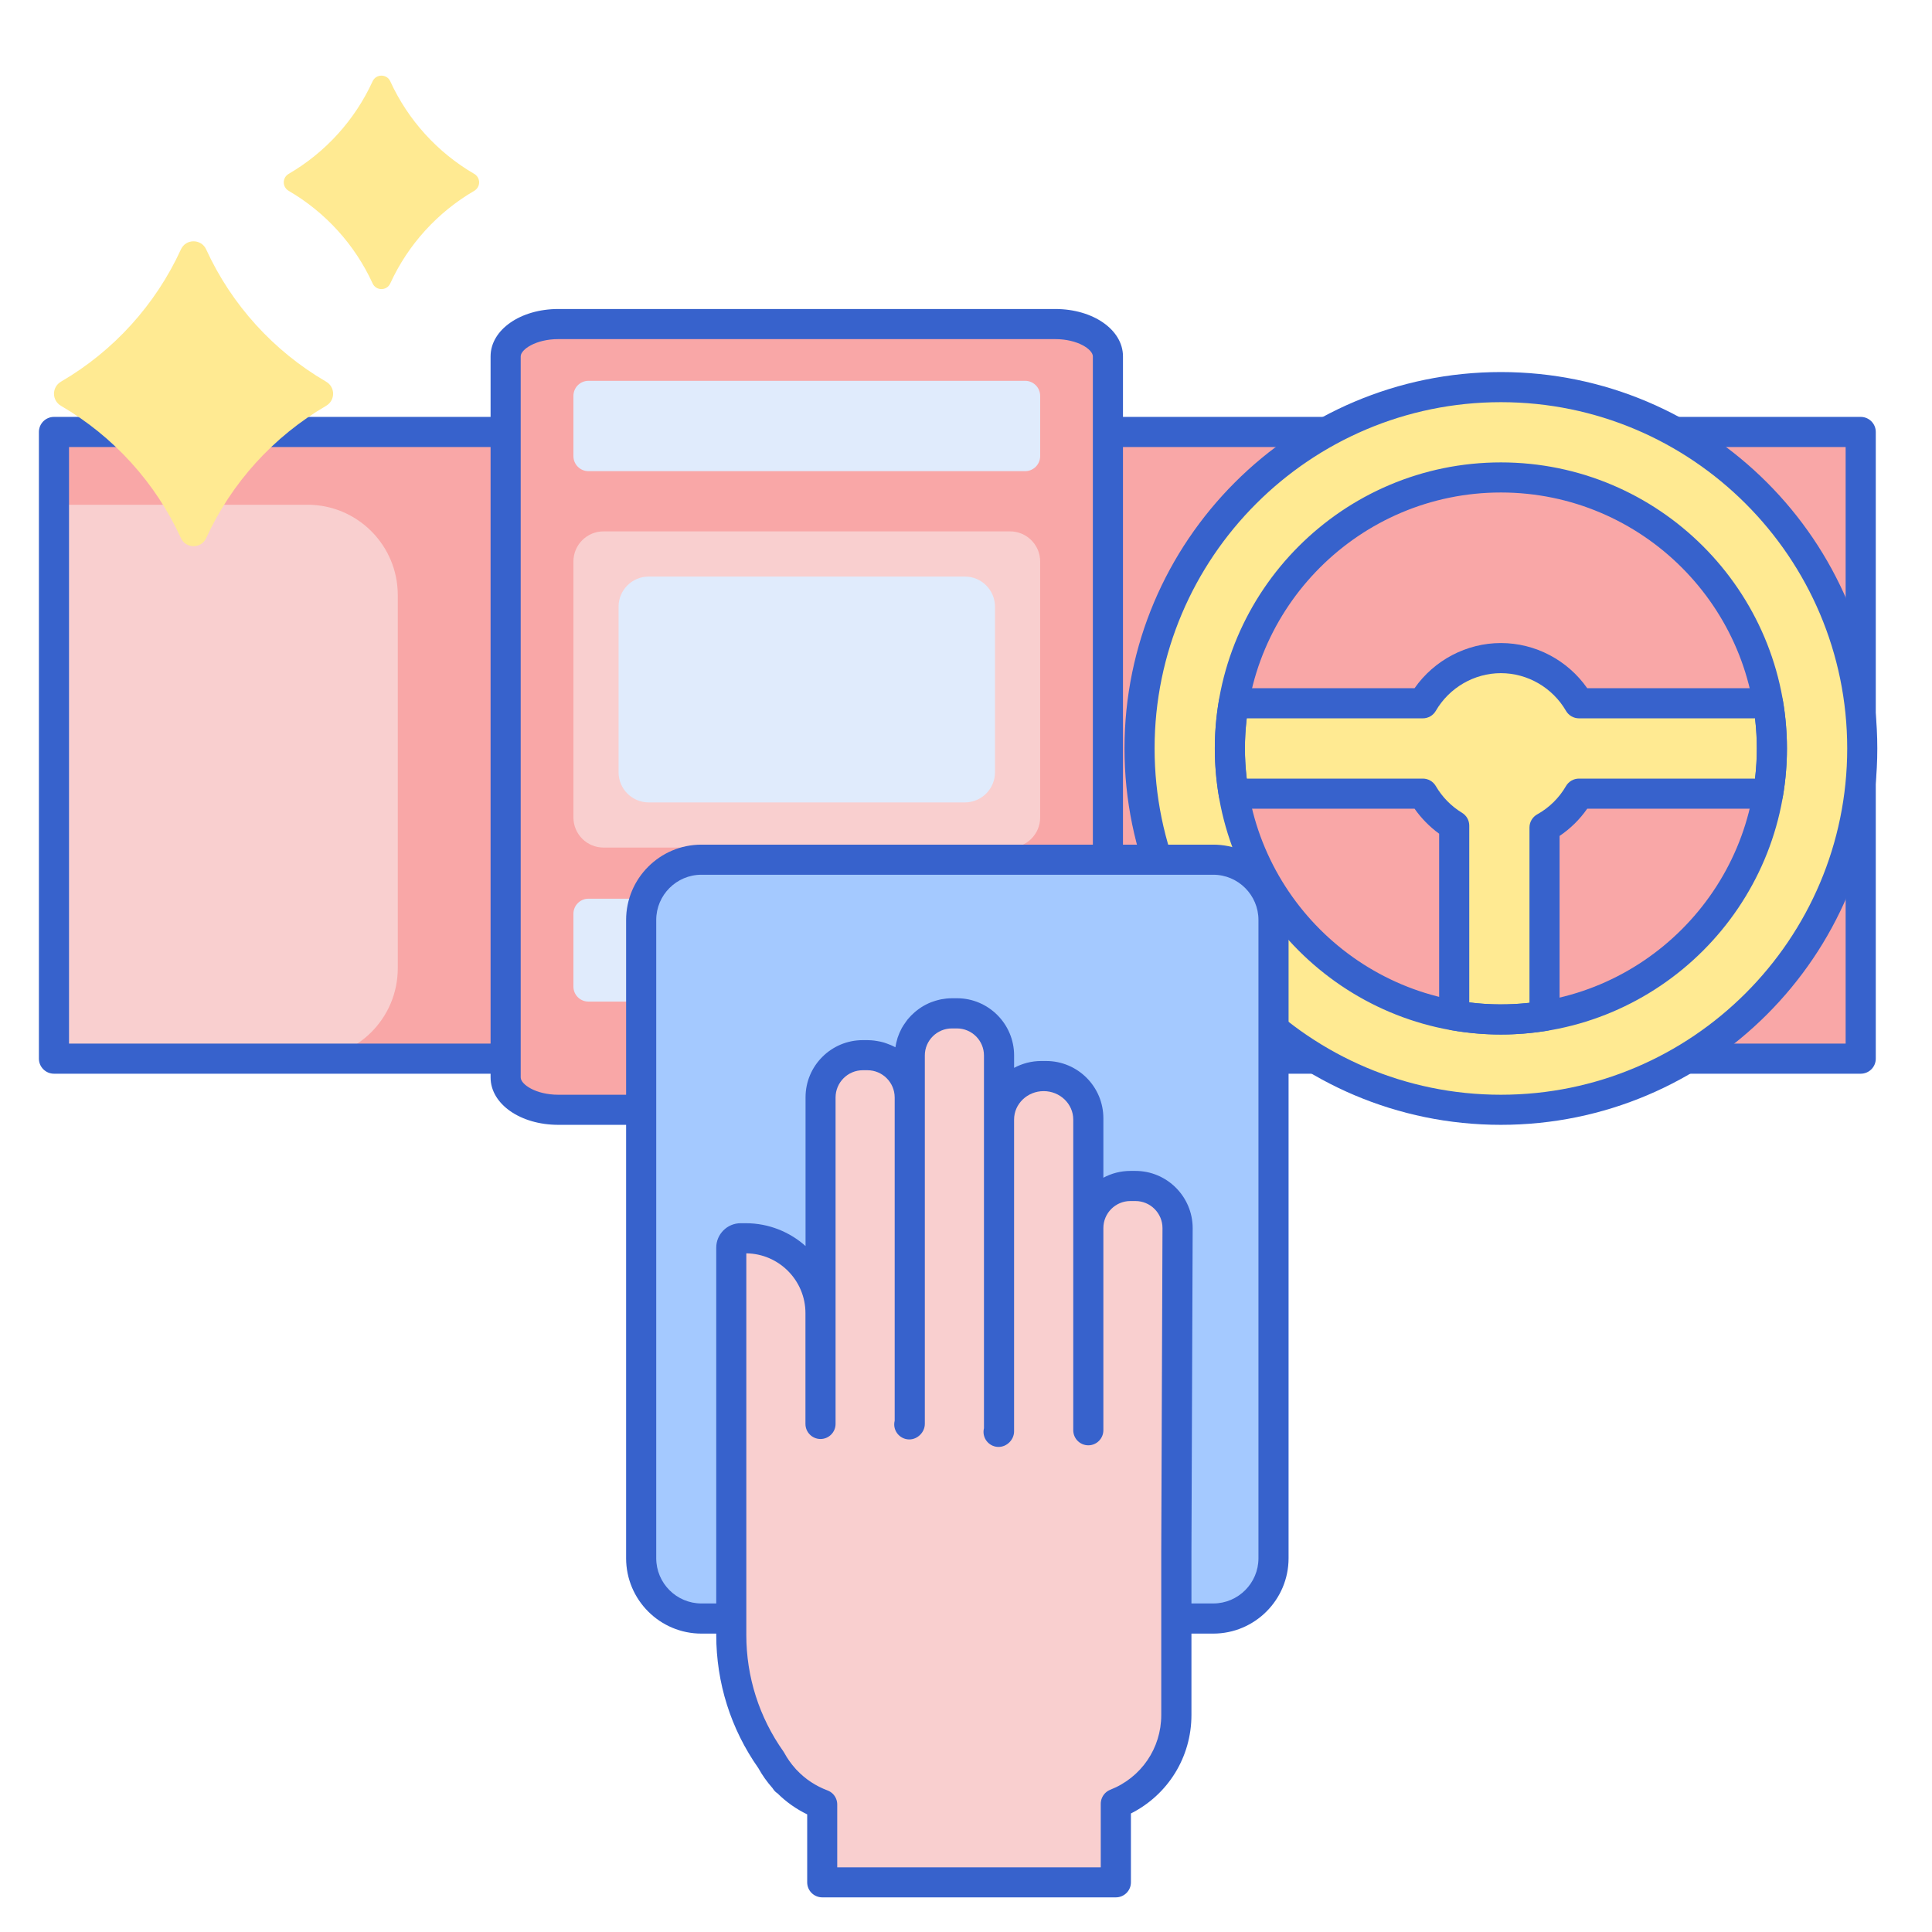
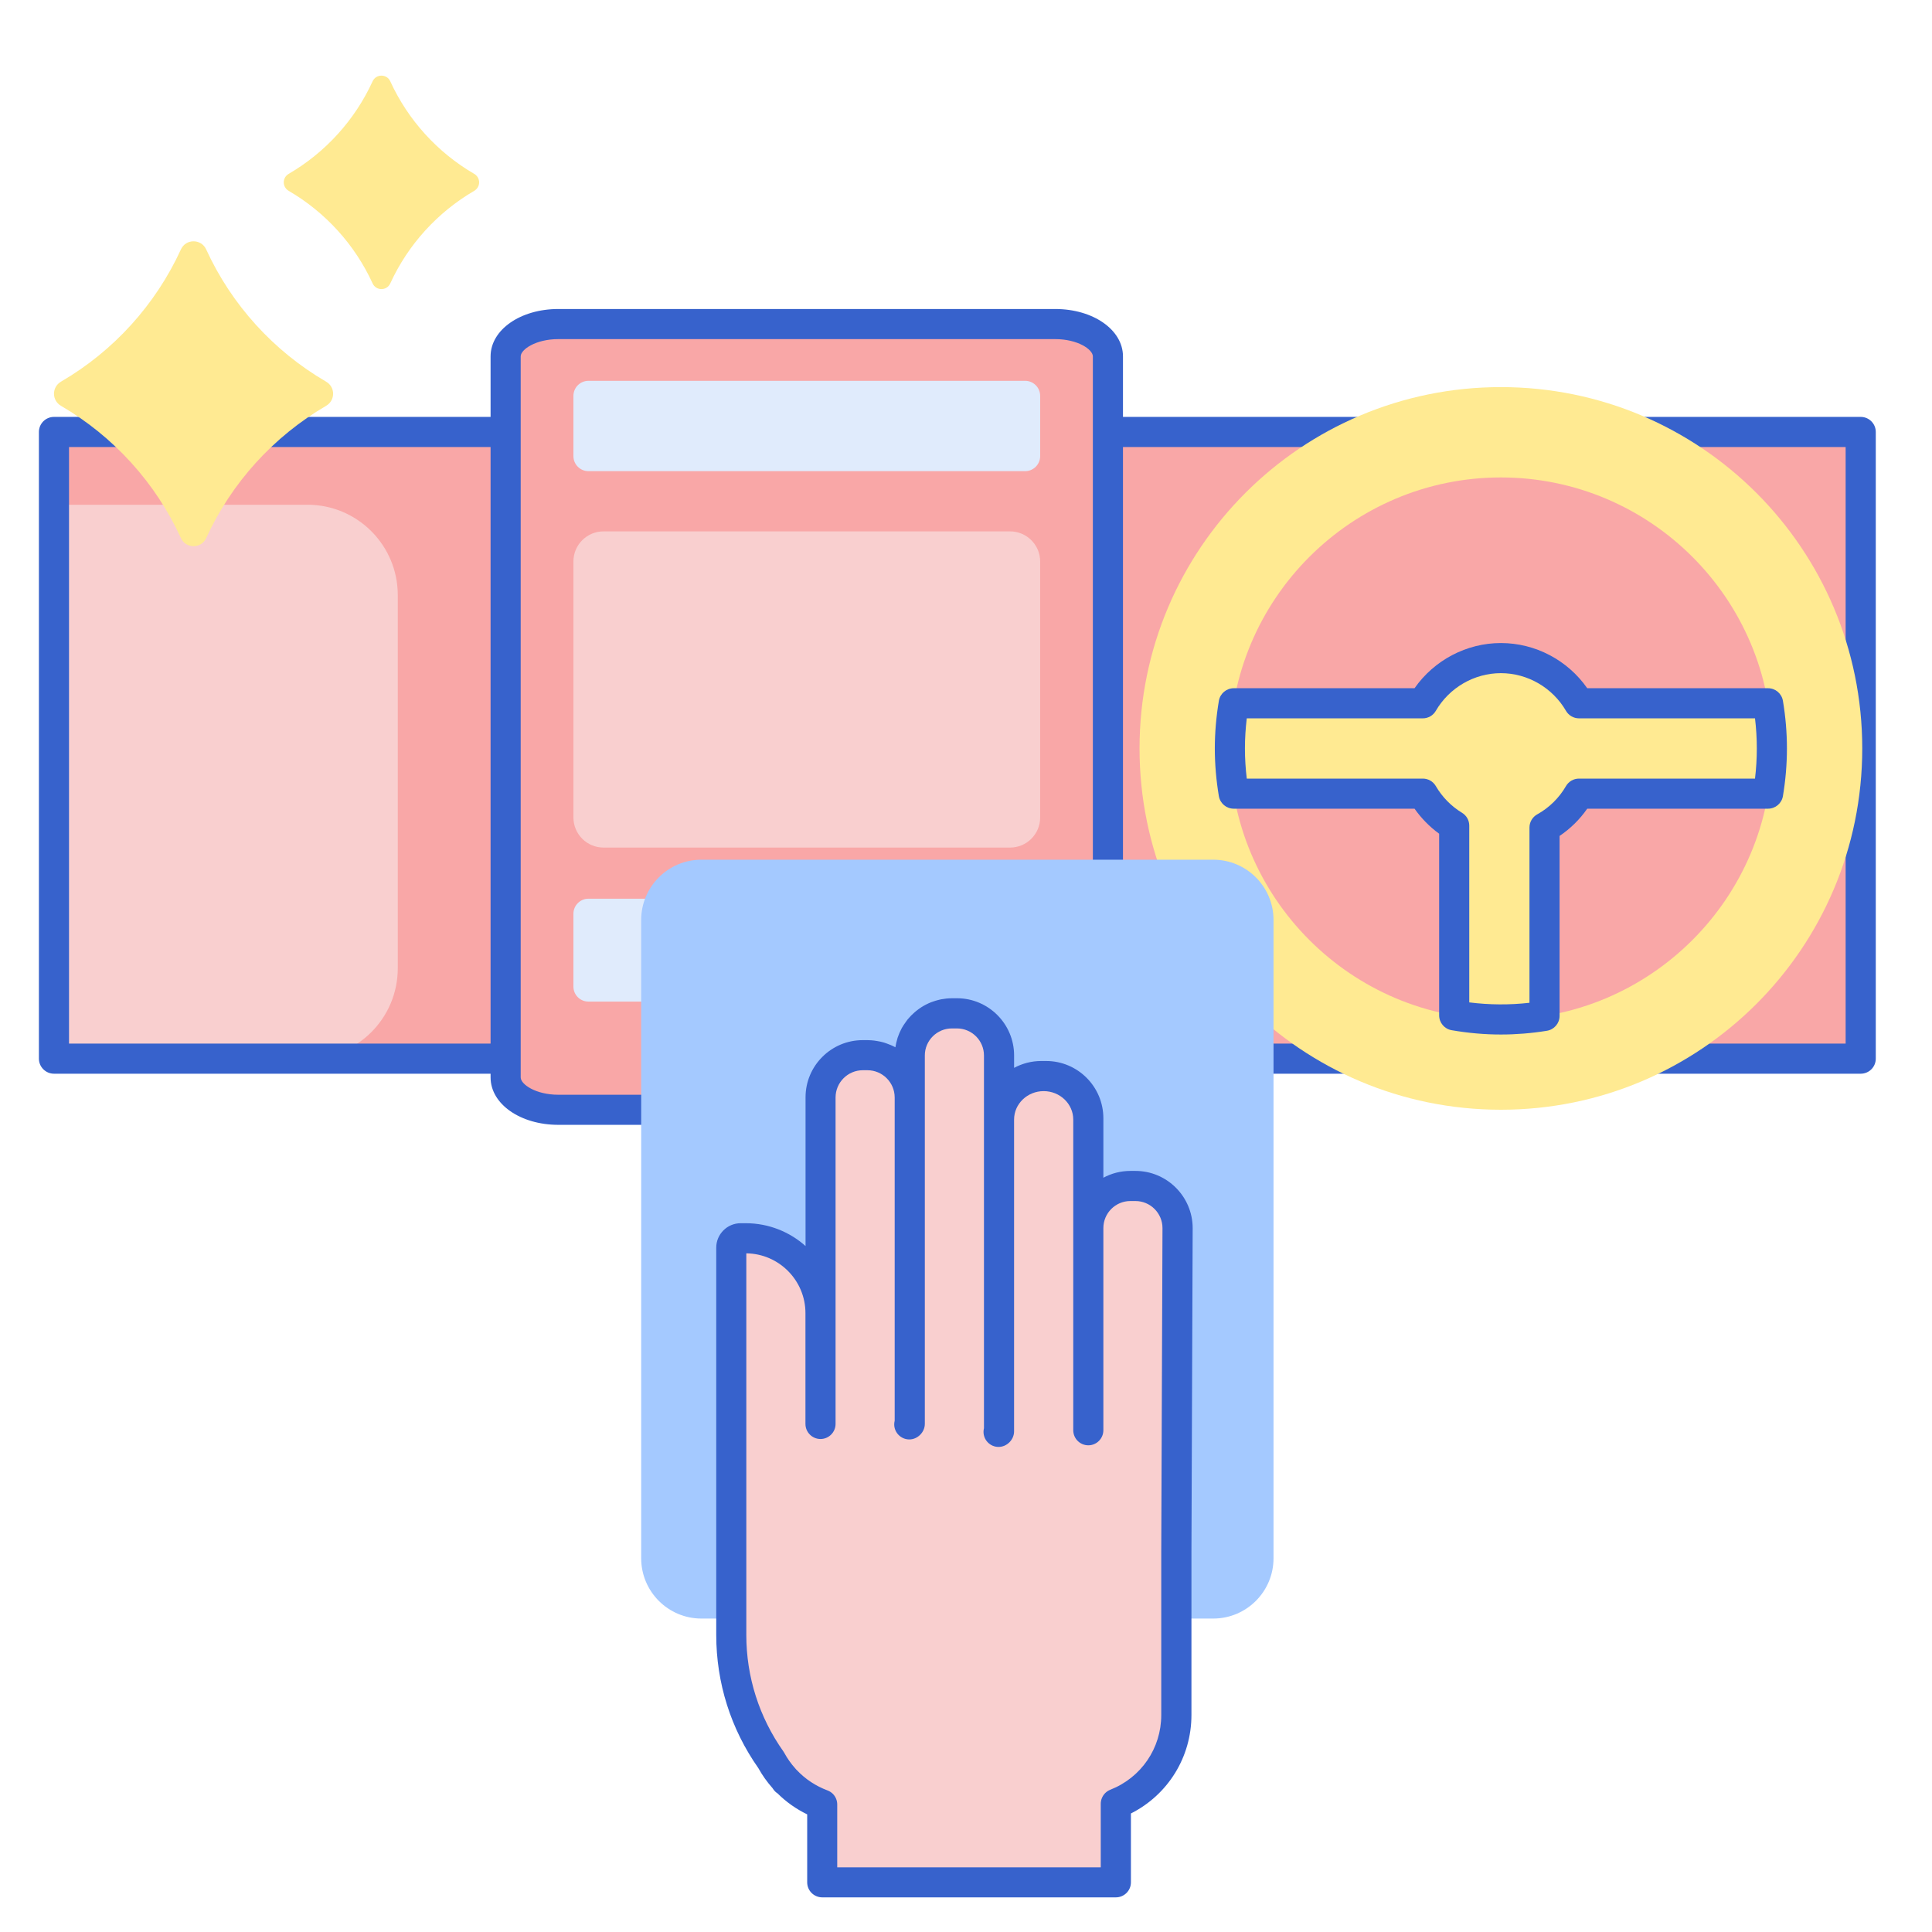
<svg xmlns="http://www.w3.org/2000/svg" version="1.1" baseProfile="tiny" id="Layer_1" x="0px" y="0px" width="80px" height="80px" viewBox="0 0 80 80" xml:space="preserve">
  <g>
    <path fill="#F9A7A7" d="M2.235,17.887h74.813v25.949H2.235V17.887z" />
    <path fill="#FFEA92" d="M73.212,29.121h-7.828c-0.647-1.115-1.853-1.87-3.234-1.87s-2.587,0.755-3.234,1.87h-7.828   c-0.103,0.609-0.16,1.233-0.16,1.871c0,0.638,0.058,1.263,0.16,1.871h7.828c0.315,0.544,0.764,1,1.3,1.325v7.855   c0.629,0.11,1.274,0.171,1.935,0.171c0.614,0,1.218-0.052,1.807-0.147v-7.801c0.594-0.329,1.087-0.817,1.428-1.403h7.828   c0.104-0.608,0.159-1.233,0.159-1.871S73.315,29.73,73.212,29.121z" />
    <path fill="#F9CFCF" d="M12.73,43.836H2.235V20.9H12.73c2.065,0,3.741,1.675,3.741,3.741v15.454   C16.471,42.161,14.795,43.836,12.73,43.836z" />
    <path fill="#3762CC" d="M77.048,44.46H2.235c-0.343,0-0.624-0.28-0.624-0.624V17.887c0-0.345,0.28-0.624,0.624-0.624h74.813   c0.344,0,0.624,0.279,0.624,0.624v25.949C77.672,44.182,77.393,44.46,77.048,44.46z M2.858,43.213h73.566V18.51H2.858V43.213z" />
    <path fill="#F9A7A7" d="M20.938,14.757v29.858c0,0.741,0.977,1.338,2.182,1.338h20.574c1.205,0,2.183-0.597,2.183-1.338V14.757   c0-0.739-0.978-1.338-2.183-1.338H23.12C21.915,13.418,20.938,14.018,20.938,14.757z" />
    <path fill="#F9CFCF" d="M41.824,35.096H24.991c-0.688,0-1.247-0.558-1.247-1.248V23.25c0-0.688,0.558-1.247,1.247-1.247h16.833   c0.688,0,1.247,0.559,1.247,1.247v10.598C43.071,34.539,42.513,35.096,41.824,35.096z" />
    <g>
-       <path fill="#E0EBFC" d="M25.614,31.979v-6.858c0-0.688,0.559-1.247,1.247-1.247h13.092c0.689,0,1.247,0.559,1.247,1.247v6.858    c0,0.688-0.558,1.247-1.247,1.247H26.861C26.173,33.226,25.614,32.667,25.614,31.979z" />
      <path fill="#E0EBFC" d="M42.448,19.51h-18.08c-0.345,0-0.624-0.279-0.624-0.623v-2.494c0-0.345,0.279-0.624,0.624-0.624h18.08    c0.344,0,0.623,0.278,0.623,0.624v2.494C43.071,19.23,42.792,19.51,42.448,19.51z" />
      <path fill="#E0EBFC" d="M42.448,41.474h-18.08c-0.345,0-0.624-0.277-0.624-0.622v-3.015c0-0.343,0.279-0.624,0.624-0.624h18.08    c0.344,0,0.623,0.28,0.623,0.624v3.015C43.071,41.196,42.792,41.474,42.448,41.474z" />
    </g>
    <path fill="#3762CC" d="M43.693,46.577H23.12c-1.574,0-2.806-0.862-2.806-1.963V14.757c0-1.099,1.232-1.962,2.806-1.962h20.573   c1.574,0,2.807,0.863,2.807,1.962v29.857C46.5,45.715,45.268,46.577,43.693,46.577z M23.12,14.042   c-0.937,0-1.559,0.431-1.559,0.715v29.857c0,0.285,0.622,0.717,1.559,0.717h20.573c0.937,0,1.56-0.432,1.56-0.717V14.757   c0-0.285-0.623-0.715-1.56-0.715H23.12z" />
    <path fill="#FFEA92" d="M62.149,16.029c-8.264,0-14.963,6.699-14.963,14.962c0,8.265,6.699,14.961,14.963,14.961   c8.265,0,14.963-6.697,14.963-14.961C77.112,22.728,70.414,16.029,62.149,16.029z M62.149,42.214   c-6.188,0-11.223-5.034-11.223-11.222c0-6.188,5.035-11.222,11.223-11.222c6.188,0,11.222,5.033,11.222,11.222   C73.371,37.18,68.338,42.214,62.149,42.214z" />
-     <path fill="#3762CC" d="M62.149,46.577c-8.593,0-15.586-6.99-15.586-15.585c0-8.594,6.993-15.586,15.586-15.586   c8.595,0,15.586,6.993,15.586,15.586C77.735,39.587,70.744,46.577,62.149,46.577z M62.149,16.653   c-7.906,0-14.34,6.432-14.34,14.339c0,7.907,6.434,14.339,14.34,14.339s14.34-6.432,14.34-14.339   C76.489,23.085,70.056,16.653,62.149,16.653z M62.149,42.837c-6.531,0-11.846-5.313-11.846-11.845   c0-6.531,5.314-11.845,11.846-11.845s11.845,5.314,11.845,11.845C73.994,37.524,68.681,42.837,62.149,42.837z M62.149,20.393   c-5.845,0-10.6,4.755-10.6,10.599c0,5.845,4.755,10.598,10.6,10.598c5.844,0,10.598-4.753,10.598-10.598   C72.747,25.148,67.993,20.393,62.149,20.393z" />
    <path fill="#A4C9FF" d="M50.237,67.021H29.045c-1.378,0-2.495-1.118-2.495-2.497V38.094c0-1.378,1.117-2.496,2.495-2.496h21.192   c1.379,0,2.497,1.118,2.497,2.496v26.429C52.734,65.902,51.616,67.021,50.237,67.021z" />
-     <path fill="#3762CC" d="M50.237,67.644H29.045c-1.721,0-3.119-1.399-3.119-3.12V38.094c0-1.72,1.398-3.119,3.119-3.119h21.192   c1.721,0,3.12,1.399,3.12,3.119v26.429C53.357,66.244,51.958,67.644,50.237,67.644z M29.045,36.221   c-1.032,0-1.872,0.841-1.872,1.873v26.429c0,1.032,0.84,1.873,1.872,1.873h21.192c1.032,0,1.873-0.84,1.873-1.873V38.094   c0-1.032-0.84-1.873-1.873-1.873H29.045z" />
    <path fill="#F9CFCF" d="M47.015,49.109h-0.207c-0.962,0-1.743,0.779-1.743,1.743v-4.548c0-0.964-0.782-1.744-1.745-1.744h-0.207   c-0.964,0-1.745,0.78-1.745,1.742v-2.597c0-0.965-0.78-1.745-1.744-1.745h-0.205c-0.965,0-1.746,0.78-1.746,1.745v1.737   c0-0.966-0.784-1.75-1.752-1.75h-0.192c-0.968,0-1.752,0.784-1.752,1.752v8.93c0-1.711-1.388-3.1-3.1-3.1H30.67   c-0.215,0-0.388,0.174-0.388,0.387v16.29c0,1.692,0.524,3.344,1.503,4.727l0.162,0.23c0.145,0.263,0.321,0.509,0.52,0.733   l0.075,0.104c0,0,0.001-0.006,0.004-0.016c0.415,0.434,0.925,0.776,1.499,0.988c0.002,0,0.002,0.002,0.002,0.002v3.225h0.001   h12.155c0.001,0,0.001,0,0.001,0v-3.253V74.69c1.466-0.577,2.505-2.003,2.505-3.675v-6.743h0.013c0.021,0,0.04-0.017,0.04-0.039   v-13.38C48.761,49.891,47.979,49.109,47.015,49.109z" />
    <path fill="#3762CC" d="M47.016,48.485h-0.208c-0.404,0-0.786,0.102-1.12,0.282v-2.463c0-1.307-1.063-2.37-2.368-2.37h-0.207   c-0.406,0-0.787,0.104-1.121,0.284v-0.513c0-1.307-1.062-2.37-2.368-2.37h-0.207c-0.005,0-0.007,0.001-0.011,0.001   c-0.073,0-0.146,0.004-0.219,0.012c-0.028,0.003-0.058,0.008-0.086,0.012c-0.045,0.006-0.092,0.012-0.138,0.021   c-0.033,0.007-0.064,0.016-0.097,0.023c-0.04,0.01-0.08,0.02-0.119,0.032c-0.034,0.01-0.067,0.02-0.1,0.033   c-0.037,0.012-0.074,0.023-0.108,0.038c-0.035,0.015-0.067,0.029-0.1,0.043c-0.033,0.016-0.066,0.031-0.1,0.049   c-0.033,0.018-0.065,0.034-0.097,0.053c-0.03,0.018-0.062,0.036-0.092,0.056c-0.031,0.021-0.062,0.04-0.092,0.063   c-0.029,0.02-0.057,0.041-0.085,0.063c-0.028,0.024-0.06,0.046-0.086,0.07c-0.027,0.023-0.053,0.048-0.078,0.071   c-0.027,0.024-0.056,0.052-0.082,0.078c-0.024,0.023-0.047,0.052-0.071,0.077c-0.025,0.028-0.051,0.055-0.074,0.084   c-0.021,0.027-0.043,0.057-0.064,0.087c-0.035,0.048-0.069,0.098-0.102,0.147c-0.025,0.039-0.051,0.078-0.073,0.119   c-0.016,0.031-0.031,0.063-0.046,0.094c-0.017,0.035-0.036,0.069-0.05,0.105c-0.013,0.031-0.026,0.064-0.038,0.097   c-0.015,0.036-0.029,0.072-0.041,0.109c-0.01,0.034-0.019,0.068-0.028,0.104c-0.011,0.037-0.021,0.074-0.03,0.113   c-0.008,0.035-0.013,0.069-0.02,0.104c-0.003,0.025-0.01,0.049-0.014,0.073c-0.121-0.067-0.25-0.119-0.381-0.165   c-0.033-0.012-0.065-0.021-0.098-0.033c-0.047-0.013-0.094-0.024-0.142-0.036c-0.044-0.011-0.089-0.019-0.134-0.025   c-0.041-0.008-0.082-0.014-0.124-0.019c-0.078-0.012-0.157-0.014-0.237-0.016c-0.01,0-0.02-0.002-0.029-0.002h-0.206   c-1.307,0-2.369,1.062-2.369,2.367v6.159c-0.659-0.588-1.528-0.945-2.477-0.945H30.67c-0.558,0-1.012,0.454-1.012,1.011v16.035   c0,1.986,0.602,3.894,1.743,5.516c0.159,0.289,0.354,0.565,0.584,0.825l0.049,0.07c0.045,0.062,0.101,0.113,0.163,0.153   c0.357,0.355,0.774,0.649,1.227,0.868v2.815c0,0.344,0.28,0.622,0.625,0.622h12.156c0.343,0,0.624-0.277,0.624-0.622v-2.852   c1.534-0.775,2.506-2.333,2.506-4.078v-6.742l0.051-13.418v-0.003C49.383,49.547,48.321,48.485,47.016,48.485z M48.085,64.272   v6.744c0,1.374-0.828,2.589-2.111,3.094c-0.079,0.032-0.151,0.078-0.211,0.139c-0.117,0.118-0.183,0.278-0.183,0.443v2.63H34.668   v-2.602c0-0.167-0.067-0.325-0.183-0.443c-0.065-0.062-0.142-0.112-0.226-0.142c-0.475-0.178-0.913-0.465-1.261-0.835   c-0.01-0.01-0.02-0.021-0.03-0.029c-0.009-0.014-0.02-0.025-0.032-0.038c-0.183-0.204-0.336-0.421-0.457-0.645   c-0.012-0.022-0.026-0.044-0.04-0.064c-1.004-1.42-1.536-3.087-1.536-4.827V51.898c1.353,0.016,2.449,1.12,2.449,2.477v4.587   c0,0.343,0.279,0.624,0.623,0.624c0.345,0,0.624-0.281,0.624-0.624V45.445c0-0.622,0.506-1.129,1.128-1.129h0.192   c0.622,0,1.128,0.507,1.128,1.129v13.383c-0.012,0.049-0.019,0.099-0.019,0.152c0,0.345,0.281,0.624,0.625,0.624   c0.343,0,0.642-0.3,0.642-0.643V45.445c0-0.002,0-0.003,0-0.005v-0.003v-1.731c0-0.62,0.503-1.121,1.121-1.121h0.207   c0.618,0,1.121,0.501,1.121,1.121v15.433c-0.012,0.048-0.019,0.099-0.019,0.15c0,0.345,0.279,0.625,0.624,0.625   c0.344,0,0.642-0.299,0.642-0.644V46.358c0-0.648,0.549-1.177,1.225-1.177c0.675,0,1.225,0.528,1.225,1.177v12.864   c0,0.344,0.278,0.625,0.624,0.625c0.344,0,0.623-0.281,0.623-0.625v-8.37c0-0.618,0.502-1.12,1.119-1.12h0.208   c0.618,0,1.121,0.502,1.121,1.12L48.085,64.272z" />
    <path fill="#FFEA92" d="M7.492,10.327c-1.052,2.296-2.794,4.211-4.964,5.475c-0.39,0.227-0.39,0.778,0,1.004   c2.17,1.264,3.913,3.178,4.964,5.476c0.205,0.446,0.84,0.446,1.045,0c1.051-2.297,2.793-4.211,4.964-5.476   c0.39-0.227,0.39-0.778,0-1.004c-2.171-1.264-3.914-3.179-4.964-5.475C8.332,9.88,7.696,9.88,7.492,10.327z" />
    <path fill="#FFEA92" d="M15.429,3.366c-0.736,1.608-1.956,2.948-3.475,3.833c-0.272,0.159-0.272,0.544,0,0.704   c1.519,0.885,2.739,2.224,3.475,3.833c0.143,0.313,0.588,0.313,0.731,0c0.735-1.608,1.956-2.947,3.475-3.833   c0.273-0.159,0.273-0.544,0-0.704c-1.519-0.885-2.74-2.225-3.475-3.833C16.017,3.054,15.572,3.054,15.429,3.366z" />
    <path fill="#3762CC" d="M62.149,42.837c-0.671,0-1.358-0.06-2.042-0.179c-0.298-0.052-0.515-0.312-0.515-0.615v-7.521   c-0.395-0.287-0.739-0.638-1.019-1.036h-7.487c-0.305,0-0.564-0.22-0.616-0.52c-0.11-0.66-0.167-1.324-0.167-1.974   c0-0.65,0.057-1.314,0.168-1.973c0.051-0.3,0.311-0.521,0.615-0.521h7.487c0.813-1.162,2.152-1.871,3.576-1.871   s2.763,0.708,3.575,1.871h7.487c0.306,0,0.564,0.22,0.616,0.521c0.11,0.658,0.166,1.321,0.166,1.973   c0,0.65-0.056,1.314-0.166,1.974c-0.052,0.3-0.311,0.52-0.616,0.52h-7.487c-0.31,0.445-0.698,0.827-1.145,1.128v7.453   c0,0.305-0.224,0.566-0.524,0.615C63.421,42.785,62.779,42.837,62.149,42.837z M60.839,41.507c0.84,0.104,1.66,0.11,2.493,0.016   v-7.257c0-0.227,0.124-0.435,0.321-0.545c0.493-0.273,0.905-0.678,1.191-1.171c0.111-0.192,0.317-0.31,0.539-0.31h7.288   c0.05-0.418,0.075-0.836,0.075-1.248c0-0.411-0.025-0.829-0.075-1.247h-7.288c-0.223,0-0.428-0.118-0.539-0.311   c-0.559-0.961-1.592-1.56-2.695-1.56c-1.104,0-2.136,0.599-2.695,1.56c-0.111,0.193-0.316,0.311-0.539,0.311h-7.289   c-0.05,0.418-0.076,0.836-0.076,1.247c0,0.411,0.026,0.829,0.076,1.248h7.289c0.223,0,0.428,0.118,0.539,0.31   c0.263,0.451,0.638,0.834,1.084,1.105c0.188,0.113,0.301,0.315,0.301,0.533V41.507z" />
  </g>
</svg>